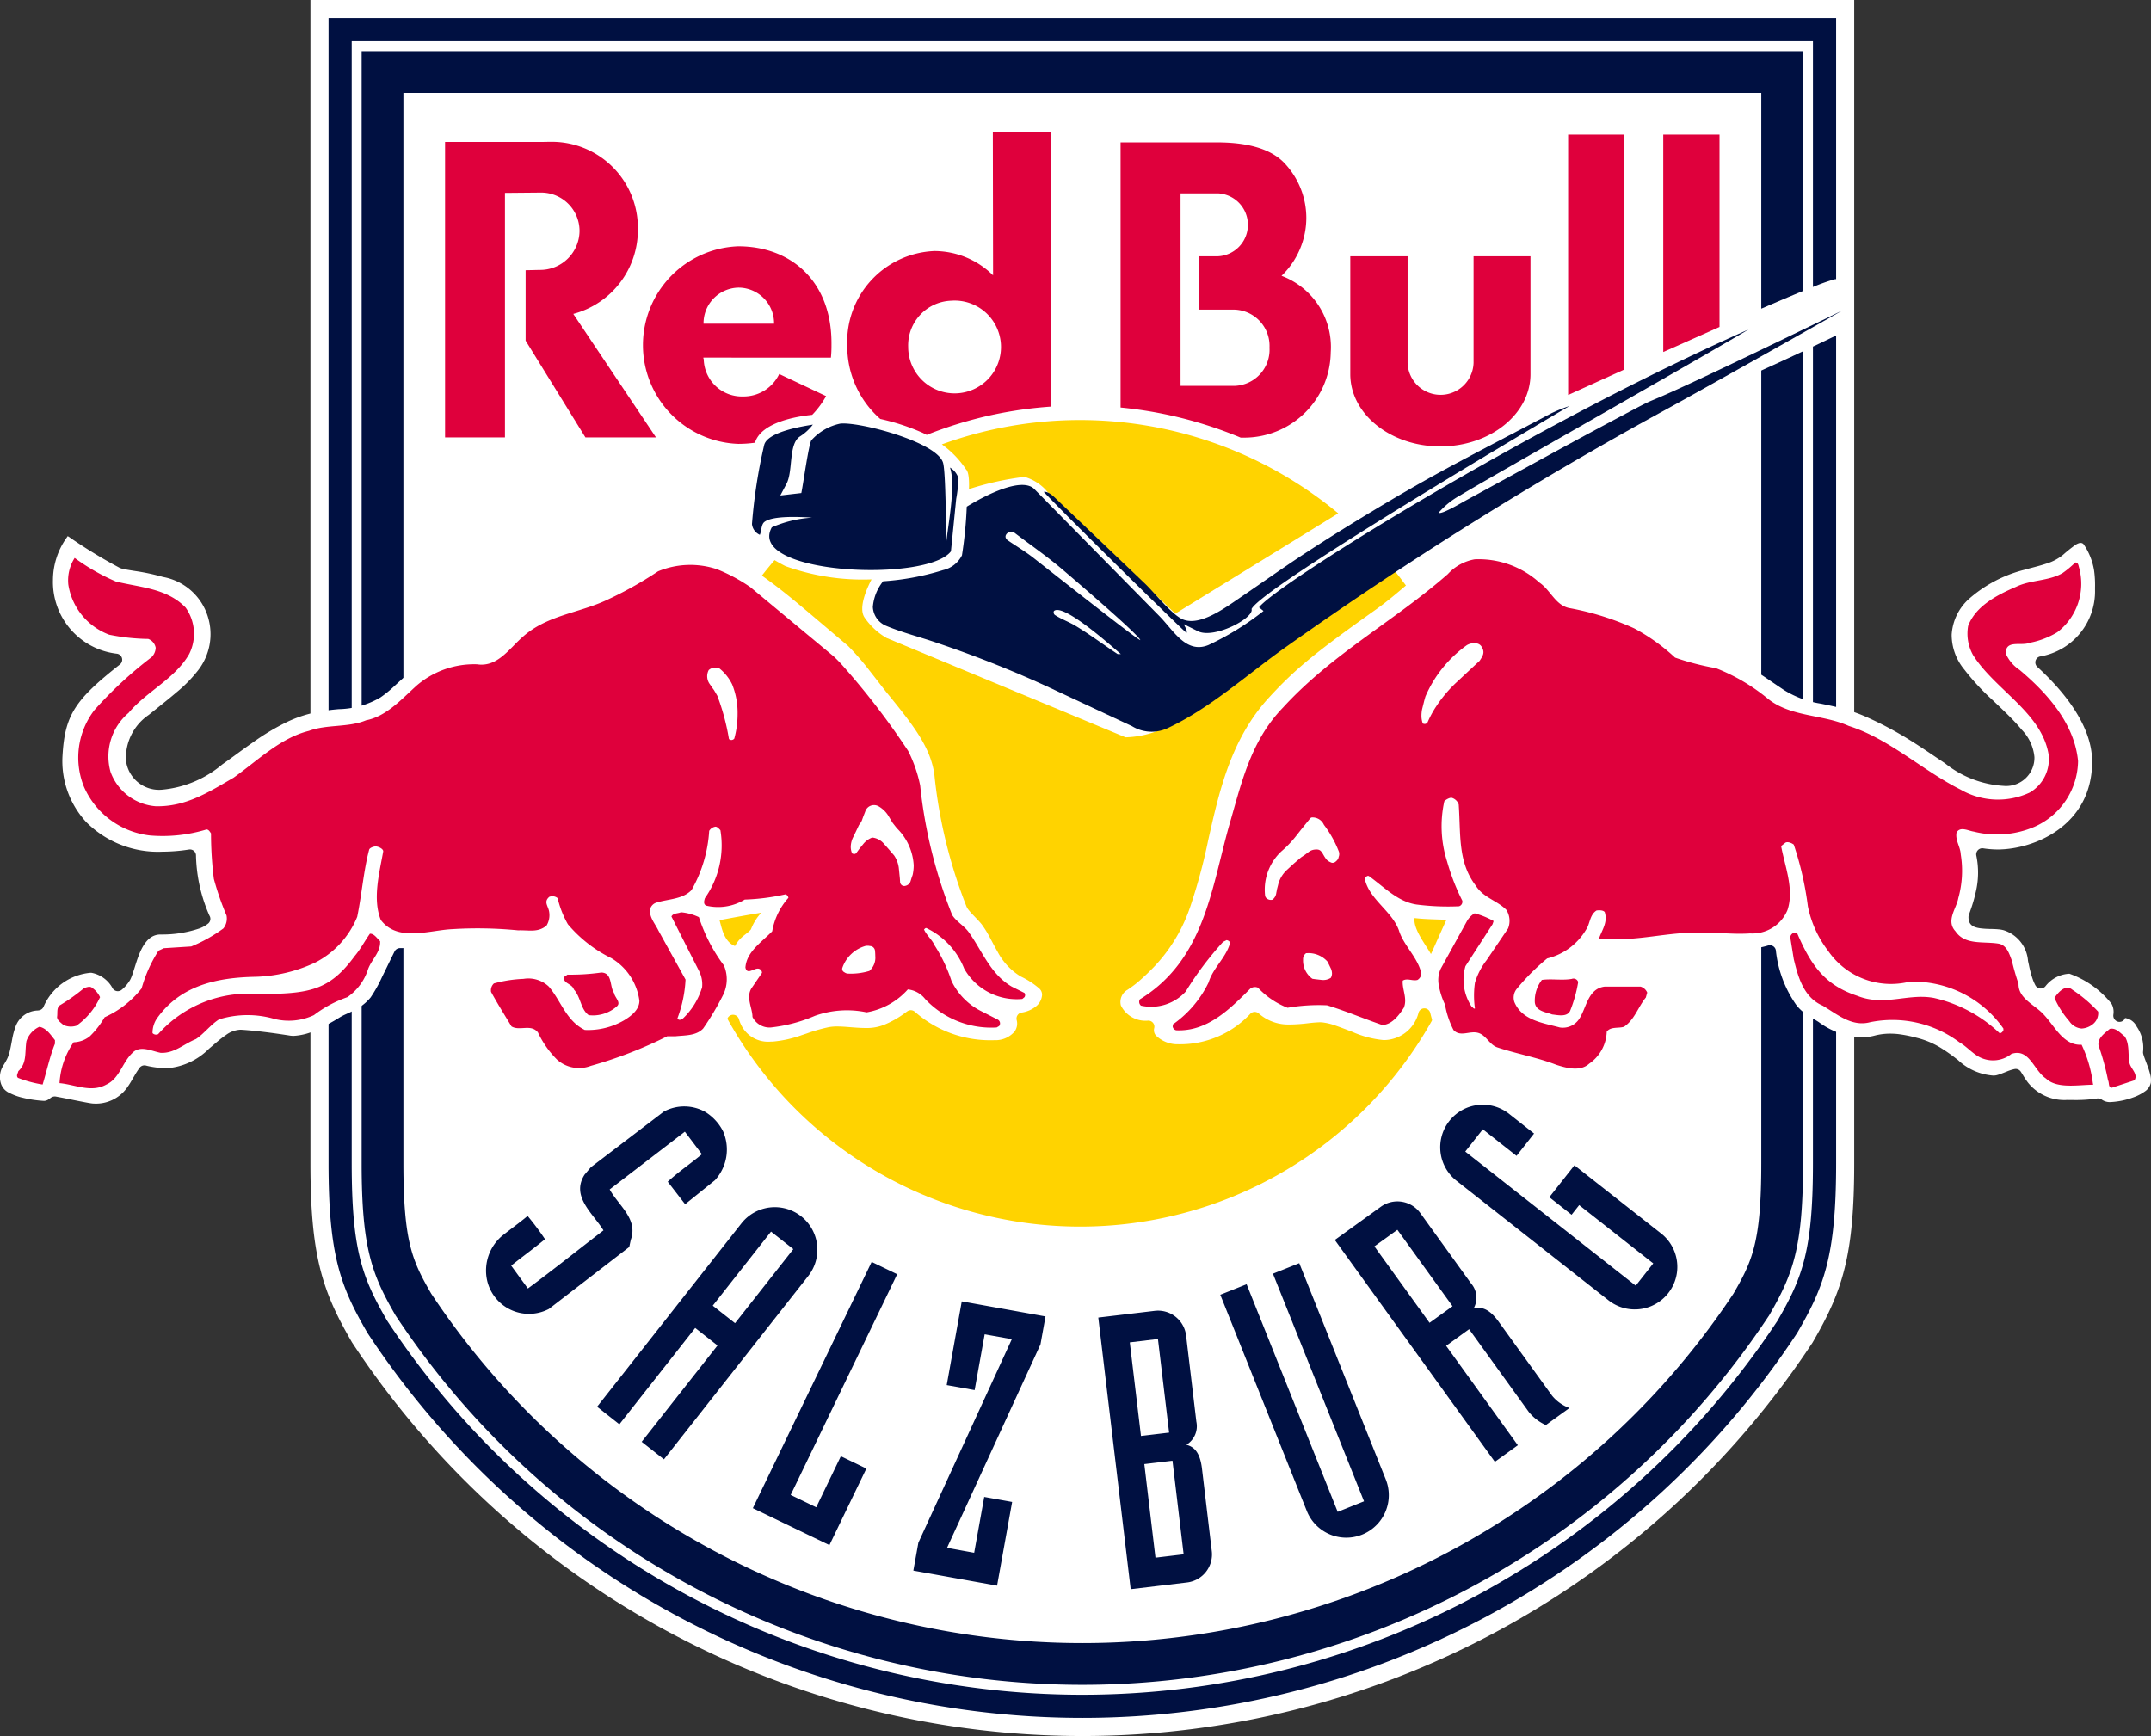
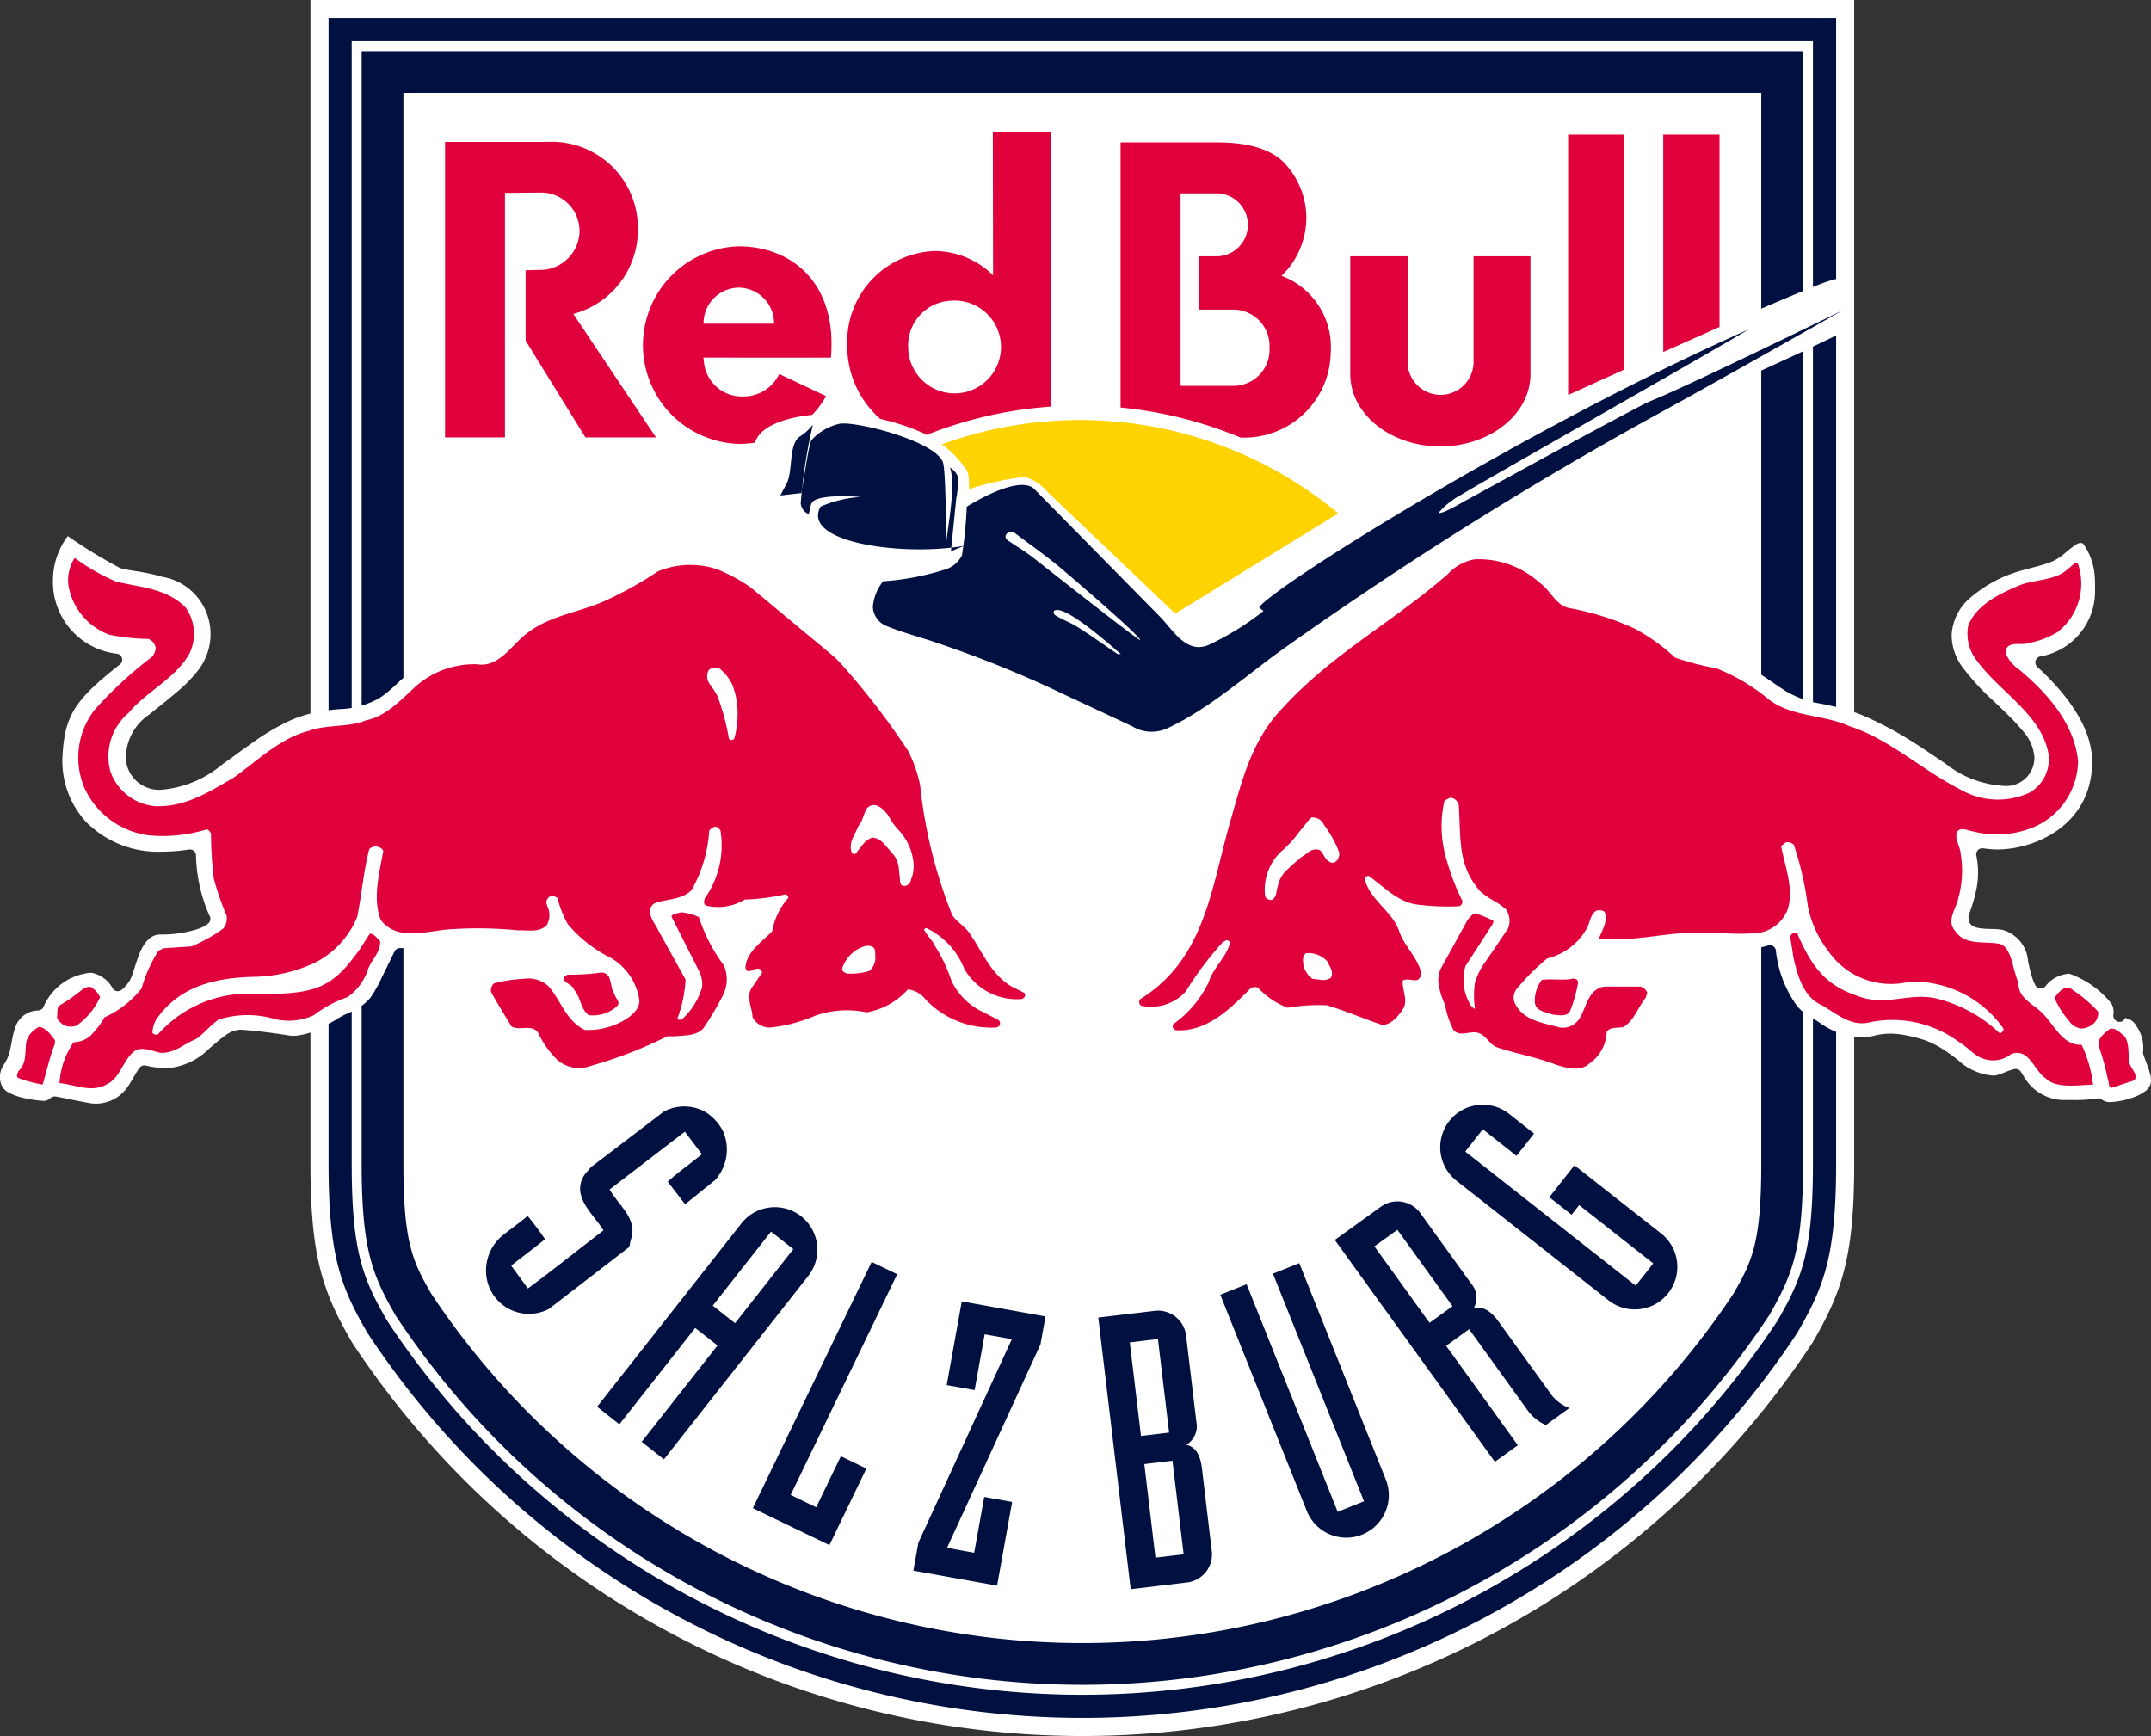
<svg xmlns="http://www.w3.org/2000/svg" height="111.547" width="138.189" version="1.1" viewBox="0 0 138.189 111.547">
  <rect x="0" y="0" width="138.189" height="111.547" fill="#333333" stroke="none" />
  <defs>
    <clipPath id="clip-path" transform="translate(-0)">
      <rect width="138.19" height="111.546" fill="none" />
    </clipPath>
  </defs>
  <title>EC Red Bull Salzburg</title>
  <g clip-path="url(#clip-path)">
    <path d="M19.944,0V74.749c0,5.906.759,8.18,2.575,11.339l.102.178.113.169a56.164,56.164,0,0,0,93.598.001l.114-.17.102-.178c1.815-3.157,2.574-5.43,2.574-11.339V0Z" transform="translate(-0)" fill="#fff" fill-rule="evenodd" />
    <path d="M62.032,30.119l.013.02.015.018c.064.071.197.22.197,1.007,0,.082-.004.172-.008.264a19.096,19.096,0,0,1,3.563-.787,2.978,2.978,0,0,1,1.49.973l8.202,7.815,10.469-6.443a25.952,25.952,0,0,0-25.465-4.433,6.198,6.198,0,0,1,1.524,1.566" transform="translate(-0)" fill="#ffd300" fill-rule="evenodd" />
-     <path d="M89.322,36.338c-3.577,2.61-14.299,10.405-15.15,10.697a6.167,6.167,0,0,1-1.862.341l-15.353-6.384a4.373,4.373,0,0,1-1.427-1.333c-.384-.611.141-1.812.463-2.431a14.679,14.679,0,0,1-5.523-.849l-.025-.012c-.251-.126-.474-.252-.682-.377a25.912,25.912,0,1,0,39.559.348" transform="translate(-0)" fill="#ffd300" fill-rule="evenodd" />
    <path d="M113.268,23.755c-.041.018-.077.037-.116.056v50.937c0,5.096-.592,6.296-1.781,8.364a50.193,50.193,0,0,1-83.675,0c-1.188-2.068-1.78-3.268-1.78-8.364V5.971h87.236v13.863c1.014-.438,1.929-.827,2.683-1.137V3.288H23.233v71.46c0,5.416.651,7.115,2.137,9.701l.046.08.051.076a52.875,52.875,0,0,0,88.133,0l.052-.075.045-.08c1.487-2.585,2.138-4.284,2.138-9.702v-52.178c-.815.384-1.733.81-2.567,1.185" transform="translate(-0)" fill="#001041" />
    <path d="M116.471,22.269v52.48c0,5.572-.677,7.332-2.222,10.019l-.057.099-.063.094a53.513,53.513,0,0,1-89.192,0l-.063-.095-.056-.098c-1.546-2.689-2.223-4.449-2.223-10.019V2.651h93.876v15.789a12.577,12.577,0,0,1,1.367-.489.599.599,0,0,1,.122-.015V1.163H21.107v73.586c0,5.903.775,7.898,2.42,10.76l.082.143.092.137a55.002,55.002,0,0,0,91.665,0l.091-.137.082-.142c1.646-2.861,2.421-4.856,2.421-10.761v-53.193c-.288.14-.827.399-1.489.713" transform="translate(-0)" fill="#001041" fill-rule="evenodd" />
    <path d="M65.572,62.742a4.06,4.06,0,0,1-1.472-1.568c-.129-.222-.249-.448-.366-.669l-.136-.256a6.45,6.45,0,0,0-.534-.86c-.081-.101-.179-.209-.28-.315l-.295-.309a3.611,3.611,0,0,1-.251-.285.964.964,0,0,1-.147-.234,31.86,31.86,0,0,1-2.065-8.491c-.24-1.697-1.279-3.07-2.962-5.132-.211-.256-.444-.56-.694-.882-.172-.221-.35-.451-.532-.681a16.785,16.785,0,0,0-1.36-1.562c-.604-.509-1.137-.962-1.619-1.371-.686-.582-1.267-1.076-1.802-1.516-1.011-.831-1.789-1.417-2.685-2.022a7.027,7.027,0,0,0-3.977-1.272,5.457,5.457,0,0,0-2.814.697,16.606,16.606,0,0,1-3.105,1.736c-.734.304-1.495.554-2.46.869-.309.102-.64.21-.999.33a6.609,6.609,0,0,0-2.425,1.516c-.136.126-.26.249-.381.366-.136.132-.264.257-.387.367a1.864,1.864,0,0,1-.579.406,3.396,3.396,0,0,1-.822.128c-.2.014-.41.023-.613.032-.149.006-.296.013-.433.021a5.236,5.236,0,0,0-2.919,1.308c-.339.273-.653.561-.957.838l-.145.134a7.563,7.563,0,0,1-.916.749,5.465,5.465,0,0,1-2.664.752,13.464,13.464,0,0,0-1.495.205,8.052,8.052,0,0,0-1.815.606,15.017,15.017,0,0,0-2.182,1.301c-.364.253-.722.512-1.074.77-.314.229-.625.455-.933.671a6.954,6.954,0,0,1-3.878,1.623,2.139,2.139,0,0,1-2.309-1.904,3.353,3.353,0,0,1,1.468-2.904l.582-.467c.433-.347.839-.672,1.207-.988a8.938,8.938,0,0,0,1.352-1.373,3.779,3.779,0,0,0,.655-3.482,3.697,3.697,0,0,0-2.886-2.552,13.348,13.348,0,0,0-1.732-.373l-.192-.03c-.171-.027-.326-.053-.46-.077a2.006,2.006,0,0,1-.377-.096,31.803,31.803,0,0,1-3.198-1.943l-.157-.106-.108.156a4.711,4.711,0,0,0-.841,2.662,4.636,4.636,0,0,0,4.116,4.74.39.39,0,0,1,.181.693c-2.909,2.288-3.53,3.27-3.683,5.842a5.772,5.772,0,0,0,1.531,4.292,6.513,6.513,0,0,0,4.892,1.892,11.14,11.14,0,0,0,1.701-.138.323.323,0,0,1,.061-.005.39.39,0,0,1,.389.36,10.092,10.092,0,0,0,.865,3.893.389.389,0,0,1-.066.494,1.868,1.868,0,0,1-.572.326,7.426,7.426,0,0,1-2.502.392c-.586,0-1.022.402-1.372,1.266-.113.28-.207.58-.298.869l-.026.081c-.046.147-.09.284-.134.404a2.241,2.241,0,0,1-.128.298,2.448,2.448,0,0,1-.531.627.393.393,0,0,1-.258.098.355.355,0,0,1-.066-.006.389.389,0,0,1-.276-.195,1.943,1.943,0,0,0-1.344-.98l-.013-.001-.061-.001a3.637,3.637,0,0,0-3.007,2.173.391.391,0,0,1-.318.242l-.071.008a1.56,1.56,0,0,0-1.415,1.039,4.823,4.823,0,0,0-.22.833l-.037.194c-.04.218-.083.439-.139.655a2.177,2.177,0,0,1-.199.493c-.045.083-.091.159-.135.232-.033.054-.065.106-.094.157a1.368,1.368,0,0,0-.112,1.097.998.998,0,0,0,.545.597,3.612,3.612,0,0,0,.867.312,7.496,7.496,0,0,0,1.351.199.512.512,0,0,0,.254-.071,1.841,1.841,0,0,0,.181-.127.44.44,0,0,1,.258-.087.379.379,0,0,1,.06.004l.29.054c.238.045.535.105.829.165l.047.01c.283.057.561.112.787.154.122.023.23.042.31.054a1.641,1.641,0,0,0,.205.019h.003a2.46,2.46,0,0,0,2.092-.995,4.887,4.887,0,0,0,.269-.408l.139-.237.104-.177a5.583,5.583,0,0,1,.311-.48.388.388,0,0,1,.316-.16.401.401,0,0,1,.101.013c.14.038.282.064.402.085.285.048.546.073.657.081.081.006.159.009.237.009a4.262,4.262,0,0,0,2.749-1.257l.236-.2c.11-.095.218-.189.326-.278a6.332,6.332,0,0,1,.529-.404,1.685,1.685,0,0,1,.931-.34l.071.003c.279.017,1.331.093,3.114.376a1.616,1.616,0,0,0,.232.017,3.941,3.941,0,0,0,1.524-.411,12.498,12.498,0,0,0,1.451-.786,3.428,3.428,0,0,1,.397-.203l.046-.021c.144-.065.301-.136.46-.217a3.169,3.169,0,0,0,1.067-.832,8.914,8.914,0,0,0,.744-1.334l.291-.594c.16-.331.331-.679.503-1.027a.393.393,0,0,1,.352-.214h.007l.102.001a13.457,13.457,0,0,0,1.792-.169c.253-.037.503-.076.74-.114.53-.082.988-.154,1.327-.169.084,0,.308.016.621.038l.707.047c.89.053,1.614.079,2.217.079.359,0,.676-.009.941-.028a6.063,6.063,0,0,0,1.261-.212,2.582,2.582,0,0,0,.315-.114.391.391,0,0,1,.428.079c.194.19.402.38.611.565a.39.39,0,0,1,.113.417.394.394,0,0,1-.34.266c-.079.005-.157.014-.23.023a1.457,1.457,0,0,0-.927.428.391.391,0,0,1-.467.119,1.057,1.057,0,0,0-.163-.058,1.315,1.315,0,0,0-.334-.041h-.05l-.133.001-.2.002h-.108a12.661,12.661,0,0,0-1.902.116,3.185,3.185,0,0,0-1.039.32.84.84,0,0,0-.486.771,8.387,8.387,0,0,0,1.783,3.43,1.926,1.926,0,0,0,1.114.282q.083,0,.165-.006l.028-.001a.392.392,0,0,1,.347.214,3.916,3.916,0,0,0,3.109,2.375h.074a23.961,23.961,0,0,0,6.08-2.066.451.451,0,0,1,.081-.028,1.982,1.982,0,0,1,.223-.037c.122-.018.259-.033.406-.05l.206-.024a4.596,4.596,0,0,0,1.346-.313,4.113,4.113,0,0,0,1.284-1.65.387.387,0,0,1,.346-.211c.012,0,.025.001.037.002a.389.389,0,0,1,.338.276,2.479,2.479,0,0,0,.182.451,1.931,1.931,0,0,0,1.861.997c.048,0,.096-.001.145-.003a7.317,7.317,0,0,0,1.857-.417l.331-.11a10.506,10.506,0,0,1,1.406-.401,3.059,3.059,0,0,1,.54-.042c.094,0,.193.003.297.008.184.009.371.024.559.039.126.01.253.02.38.028.178.011.366.022.561.022a3.001,3.001,0,0,0,1.337-.259,6.078,6.078,0,0,0,1.255-.736l.104-.075a.379.379,0,0,1,.228-.074.398.398,0,0,1,.259.098,7.307,7.307,0,0,0,4.865,1.833c.082,0,.165-.001.249-.004a1.615,1.615,0,0,0,1.283-.542.861.861,0,0,0,.147-.747.394.394,0,0,1,.049-.31.384.384,0,0,1,.261-.174,1.935,1.935,0,0,0,.961-.425,1.035,1.035,0,0,0,.36-.71.534.534,0,0,0-.182-.414,5.208,5.208,0,0,0-1.193-.772m-17.329-3.025c-.267.328-.666.428-1.026,1.07-.732-.285-.86-1.247-.993-1.661.584-.108,1.96-.369,2.683-.478a3.374,3.374,0,0,0-.664,1.069m89.887,9.288a5.614,5.614,0,0,0-.192-.587l-.059-.159c-.049-.129-.096-.251-.143-.391a1.582,1.582,0,0,1-.05-.173.391.391,0,0,1-.007-.113,2.389,2.389,0,0,0-.408-1.617.99.99,0,0,0-.747-.553.375.375,0,0,1-.36.248.465.465,0,0,1-.065-.004.407.407,0,0,1-.329-.446,1.477,1.477,0,0,0,.015-.16,1.06,1.06,0,0,0-.133-.555,6.013,6.013,0,0,0-2.705-1.929,2.072,2.072,0,0,0-1.54.807.392.392,0,0,1-.302.142c-.012,0-.025-.001-.036-.002a.391.391,0,0,1-.307-.203,2.841,2.841,0,0,1-.158-.353,6.874,6.874,0,0,1-.261-.966l-.054-.245a2.248,2.248,0,0,0-1.567-1.975,1.803,1.803,0,0,0-.346-.058c-.12-.012-.249-.017-.382-.021l-.1-.002a5.787,5.787,0,0,1-.678-.043c-.451-.066-.752-.213-.752-.72a.395.395,0,0,1,.021-.128l.121-.349a9.289,9.289,0,0,0,.32-1.111,5.39,5.39,0,0,0,.043-2.357.393.393,0,0,1,.382-.478.282.282,0,0,1,.058.005,6.418,6.418,0,0,0,.921.074c2.349,0,6.077-1.533,6.077-5.649,0-2.365-1.916-4.613-3.522-6.084a.391.391,0,0,1,.165-.666,4.244,4.244,0,0,0,3.543-4.28v-.144a6.827,6.827,0,0,0-.064-1.133,4.169,4.169,0,0,0-.648-1.625.237.237,0,0,0-.219-.114.363.363,0,0,0-.095.012.953.953,0,0,0-.255.129,9.225,9.225,0,0,0-.766.614,3.105,3.105,0,0,1-1.085.573c-.286.096-.583.175-.899.258-.166.043-.336.089-.512.138a8.541,8.541,0,0,0-3.601,1.911,3.371,3.371,0,0,0-1.066,2.259,3.494,3.494,0,0,0,.806,2.23,15.241,15.241,0,0,0,1.857,2.004l.247.236c.252.24.503.479.742.717a12.217,12.217,0,0,1,.857.929,2.888,2.888,0,0,1,.808,1.751,1.815,1.815,0,0,1-1.989,1.847,6.637,6.637,0,0,1-3.762-1.455c-.216-.143-.436-.292-.665-.446-.47-.317-.956-.645-1.497-.984a23.094,23.094,0,0,0-2.854-1.53,10.366,10.366,0,0,0-1.588-.56c-.412-.11-.801-.19-1.177-.269l-.184-.038a6.279,6.279,0,0,1-2.361-.869c-.22-.146-.447-.3-.68-.458-.402-.274-.819-.558-1.245-.824a8.804,8.804,0,0,0-2.077-1.013,4.065,4.065,0,0,0-.626-.134c-.107-.017-.214-.03-.319-.043l-.25-.034a2.756,2.756,0,0,1-1.065-.331,7.312,7.312,0,0,1-.662-.438c-.165-.124-.325-.249-.487-.377l-.112-.087a10.449,10.449,0,0,0-1.573-1.048,12.274,12.274,0,0,0-3.037-1.08l-.177-.044c-.355-.085-.66-.158-.921-.244a2.155,2.155,0,0,1-.353-.142,1.008,1.008,0,0,1-.127-.079.391.391,0,0,1-.071-.07,7.528,7.528,0,0,0-5.771-3.077,4.436,4.436,0,0,0-.504.028,6.787,6.787,0,0,0-2.939,1.67c-.342.281-.69.578-1.044.879-.715.611-1.454,1.243-2.182,1.76-3.758,2.673-5.12,3.744-6.9,5.688-2.406,2.629-3.162,5.967-3.83,8.911l-.048.214a35.844,35.844,0,0,1-1.148,4.263,10.419,10.419,0,0,1-2.226,3.773,14.55,14.55,0,0,1-1.171,1.117c-.222.184-.388.298-.532.398l-.097.068a.897.897,0,0,0-.438,1.013,1.759,1.759,0,0,0,1.768.974.39.39,0,0,1,.3.151.382.382,0,0,1,.073.329.521.521,0,0,0,.102.469,1.989,1.989,0,0,0,1.315.571l.162.001a6.166,6.166,0,0,0,4.595-1.96.389.389,0,0,1,.281-.12.395.395,0,0,1,.265.103,2.842,2.842,0,0,0,1.96.706l.087.001a10.531,10.531,0,0,0,1.113-.081c.177-.02.345-.038.506-.049.089-.006.175-.012.256-.012.059,0,.114.002.165.007a3.761,3.761,0,0,1,.86.211c.258.09.535.195.816.303l.252.097a6.482,6.482,0,0,0,2.008.526c.036,0,.071-.001.104-.003a2.322,2.322,0,0,0,2.136-1.761.387.387,0,0,1,.373-.277h.013a.389.389,0,0,1,.367.3c.035.149.074.295.116.436a3.24,3.24,0,0,0,.951,1.623,1.049,1.049,0,0,0,.551.228,6.419,6.419,0,0,0,.949.056.383.383,0,0,1,.234.08,2.189,2.189,0,0,1,.215.198c.091.091.185.187.275.265a1.133,1.133,0,0,0,.347.213,25.529,25.529,0,0,0,5.868,1.426h.047c1.77,0,2.37-1.695,2.547-2.426a.392.392,0,0,1,.304-.291c1.648-.324,2.551-2.802,2.547-3.227-.009-.797-.316-1.113-1.105-1.171l-2.873-.001a.701.701,0,0,0-.191.028.371.371,0,0,1-.108.015.389.389,0,0,1-.329-.18.604.604,0,0,0-.41-.287.391.391,0,0,1-.16-.68c.058-.05.115-.099.169-.151a.395.395,0,0,1,.267-.105h.017c.39.018,1.153.047,1.877.047.321,0,.635-.007.904-.022.579-.031,1.062-.088,1.572-.147a22.877,22.877,0,0,1,2.866-.188l2.691.148a5.119,5.119,0,0,0,1.558-.223.397.397,0,0,1,.118-.018.388.388,0,0,1,.211.062.383.383,0,0,1,.177.279,7.439,7.439,0,0,0,1.292,3.471,2.765,2.765,0,0,0,.69.646c.153.105.315.201.477.298.095.057.189.114.283.174a5.053,5.053,0,0,0,2.693.994,3.679,3.679,0,0,0,.908-.117,3.939,3.939,0,0,1,1.008-.126,4.896,4.896,0,0,1,.506.028,8.429,8.429,0,0,1,1.141.225l.082.021a5.425,5.425,0,0,1,1.48.619,11.081,11.081,0,0,1,1.057.739l.087.066a3.674,3.674,0,0,0,2.244.994c.035,0,.074-.002.112-.003a.746.746,0,0,0,.165-.031c.051-.014.112-.033.179-.057.128-.046.279-.106.429-.166a2.87,2.87,0,0,1,.499-.16.481.481,0,0,1,.076-.007.39.39,0,0,1,.323.172c.048.071.096.15.148.233a5.039,5.039,0,0,0,.312.465,2.992,2.992,0,0,0,2.541,1.121c.139.004.273.005.401.005a9.24,9.24,0,0,0,1.506-.099.451.451,0,0,1,.064-.004.397.397,0,0,1,.223.069.9.9,0,0,0,.527.168,4.898,4.898,0,0,0,1.518-.307,2.928,2.928,0,0,0,.715-.366.91.91,0,0,0,.402-.571,1.458,1.458,0,0,0-.048-.566m-46.201-7.7c-.26-.5-1.165-1.609-1.048-2.314.668.082,1.678.09,2.049.111-.116.212-.874,1.948-1.001,2.203" transform="translate(-0)" fill="#fff" />
    <path d="M136.491,66.586c.34.476.204,1.199.317,1.72.091.385.567.702.318,1.109l-1.449.475c-.248,0-.158-.317-.248-.475a15.922,15.922,0,0,0-.612-2.241c-.069-.475.407-.792.724-1.064.384-.09.656.25.95.476m-132.961.249v.227c-.317.769-.521,1.741-.792,2.624a7.658,7.658,0,0,1-1.584-.429c-.137-.136,0-.294.022-.43.566-.521.407-1.2.521-1.924a1.537,1.537,0,0,1,.837-.928c.452.09.724.52.996.86m129.612-3.237a8.896,8.896,0,0,1,1.653,1.404.915.915,0,0,1-.273.747,1.261,1.261,0,0,1-.791.339,1.055,1.055,0,0,1-.792-.475,5.901,5.901,0,0,1-.952-1.494c.227-.339.702-.905,1.155-.521m-126.715.476a4.571,4.571,0,0,1-1.517,1.833,1.182,1.182,0,0,1-.837-.046c-.136-.135-.407-.294-.407-.519.045-.25-.046-.589.181-.748a12.13,12.13,0,0,0,1.56-1.109c.16-.046.364-.136.498-.023a1.486,1.486,0,0,1,.522.612m94.962-.973a8.73,8.73,0,0,1-.52,1.855c-.205.407-.77.271-1.155.226-.408-.158-1.041-.203-1.11-.769a2.185,2.185,0,0,1,.453-1.449c.611-.091,1.313.046,1.924-.067a.312.312,0,0,1,.408.204m-61.941.701c.045.294.476.611.18.861a2.304,2.304,0,0,1-1.81.564c-.521-.384-.498-1.153-.952-1.652-.113-.384-.746-.384-.61-.814l.204-.136a14.035,14.035,0,0,0,2.173-.136c.724.023.52.883.815,1.313m59.451-26.369c.702.475,1.019,1.426,1.879,1.63a17.845,17.845,0,0,1,4.209,1.312,12.417,12.417,0,0,1,2.626,1.879,16.621,16.621,0,0,0,2.625.679,12.246,12.246,0,0,1,3.372,1.991c1.471,1.155,3.508.974,5.161,1.72,2.625.838,4.753,2.875,7.196,4.097a4.809,4.809,0,0,0,4.436.181,2.476,2.476,0,0,0,1.2-2.489c-.476-2.671-3.44-4.12-4.843-6.337a2.825,2.825,0,0,1-.318-1.88c.499-1.312,1.924-2.013,3.079-2.511.927-.453,2.105-.362,2.988-.883a6.12,6.12,0,0,0,.814-.68c.204,0,.204.205.249.34a3.923,3.923,0,0,1-1.403,4.142,5.348,5.348,0,0,1-1.788.68c-.521.225-1.561-.227-1.517.701a2.428,2.428,0,0,0,.884,1.041c1.832,1.539,3.529,3.485,3.756,5.861a4.692,4.692,0,0,1-2.784,4.211,6.107,6.107,0,0,1-3.916.316c-.338-.045-.882-.362-1.108.068-.09.498.249.905.271,1.403a6.504,6.504,0,0,1-.158,2.806c-.113.658-.814,1.449-.181,2.129.611.906,1.787.635,2.761.793.544.091.702.68.86,1.086a15.007,15.007,0,0,0,.431,1.495c-.024.973,1.086,1.357,1.652,2.013.678.724,1.244,1.97,2.399,1.902a8.187,8.187,0,0,1,.723,2.467l.022.103c-.929,0-2.33.281-3.031-.398-.792-.52-1.064-1.968-2.219-1.584a1.893,1.893,0,0,1-1.856.294c-.566-.203-.973-.746-1.493-1.04a7.177,7.177,0,0,0-5.726-1.291c-1.177.317-2.104-.498-3.055-1.063-1.222-.521-1.584-1.856-1.857-2.987l-.226-1.405a.341.341,0,0,1,.249-.294h.181c.889,2.067,1.77,3.361,3.87,4.052,1.743.702,3.241-.168,4.911.136a8.985,8.985,0,0,1,4.233,2.263c.113.023.203-.091.249-.181v-.113a7.069,7.069,0,0,0-6.042-3.008,4.896,4.896,0,0,1-5.207-1.968,6.955,6.955,0,0,1-1.312-2.88,20.533,20.533,0,0,0-.906-3.961c-.112-.09-.379-.215-.537-.125l-.275.216c.228,1.268.858,2.784.405,4.119a2.437,2.437,0,0,1-2.399,1.495c-.996.068-1.909-.049-2.927-.049-2.399-.091-4.312.623-6.779.374.203-.567.572-1.038.368-1.693-.091-.136-.394-.127-.529-.104-.453.294-.407.86-.68,1.245a3.994,3.994,0,0,1-2.489,1.835,14.256,14.256,0,0,0-1.946,1.946.889.889,0,0,0-.159.86c.498,1.177,1.833,1.336,2.92,1.63a1.257,1.257,0,0,0,1.267-.588c.453-.725.543-1.902,1.608-2.038h2.308a.659.659,0,0,1,.429.386l-.09.316c-.498.611-.724,1.426-1.403,1.879-.363.113-.861-.024-1.109.316a2.591,2.591,0,0,1-1.132,2.059c-.566.522-1.471.273-2.105.069-1.222-.475-2.534-.702-3.757-1.109-.542-.158-.746-.815-1.289-.95-.543-.136-1.133.293-1.562-.181a5.719,5.719,0,0,1-.544-1.631,4.809,4.809,0,0,1-.407-1.289,1.746,1.746,0,0,1,.136-1.019l1.697-3.08a1.378,1.378,0,0,1,.476-.475,5.175,5.175,0,0,1,1.222.498l-.069.204-1.742,2.695a3.138,3.138,0,0,0,.385,2.581c.091.044.136.18.226.135a5.787,5.787,0,0,1,0-1.652,4.413,4.413,0,0,1,.747-1.449l1.381-2.038a1.322,1.322,0,0,0-.113-1.2c-.612-.612-1.472-.77-1.969-1.562-1.155-1.516-.953-3.282-1.089-5.205a.663.663,0,0,0-.428-.423c-.136-.046-.43.128-.498.219a7.456,7.456,0,0,0,.18,3.87,14.157,14.157,0,0,0,.975,2.512.31.31,0,0,1-.204.362,15.776,15.776,0,0,1-2.738-.113c-1.199-.181-2.06-1.109-3.033-1.81-.114-.091-.227.045-.295.135.272,1.336,1.743,2.082,2.196,3.328.294.974,1.222,1.744,1.448,2.785a.533.533,0,0,1-.249.407c-.317.09-.656-.135-.95.046-.046.565.316,1.154.068,1.743-.317.497-.77,1.086-1.381,1.108-1.199-.407-2.354-.905-3.553-1.267a11.757,11.757,0,0,0-2.535.159,5.179,5.179,0,0,1-1.902-1.291.487.487,0,0,0-.497.068c-1.335,1.336-2.761,2.761-4.753,2.671a.287.287,0,0,1-.227-.25l.022-.135a7.019,7.019,0,0,0,2.287-2.693c.271-.905,1.086-1.562,1.358-2.467.045-.158-.09-.226-.203-.249l-.227.113a21.097,21.097,0,0,0-2.399,3.191,3.007,3.007,0,0,1-2.875.906.315.315,0,0,1-.067-.408c4.097-2.512,4.572-6.995,5.703-11.069.792-2.693,1.358-5.477,3.486-7.673,3.168-3.462,7.129-5.545,10.591-8.578a3.066,3.066,0,0,1,1.721-.95,5.808,5.808,0,0,1,4.164,1.494m-91.454-.068c1.561.385,3.281.431,4.481,1.675a2.904,2.904,0,0,1,.227,2.987c-.906,1.585-2.739,2.4-3.893,3.78a3.666,3.666,0,0,0-1.155,3.803,3.366,3.366,0,0,0,2.897,2.194c1.947.046,3.441-.928,5.003-1.833,1.56-1.109,3.01-2.557,4.843-3.01,1.154-.43,2.534-.203,3.666-.678,1.291-.25,2.24-1.313,3.237-2.219a5.666,5.666,0,0,1,3.892-1.38c1.313.203,2.06-.996,2.943-1.766,1.516-1.358,3.508-1.516,5.273-2.308a24.327,24.327,0,0,0,3.418-1.901,5.427,5.427,0,0,1,3.778-.136,10.881,10.881,0,0,1,2.151,1.154l5.364,4.458c.293.282.295.295.43.431a48.319,48.319,0,0,1,4.345,5.635,8.861,8.861,0,0,1,.77,2.219,30.998,30.998,0,0,0,2.059,8.328c.273.43.794.702,1.086,1.133.839,1.178,1.381,2.671,2.738,3.463l.817.408a.239.239,0,0,1,0,.272l-.137.113a3.875,3.875,0,0,1-3.734-1.947,4.872,4.872,0,0,0-2.422-2.604c-.067-.024-.114.045-.158.091.158.362.521.657.679,1.019a10.036,10.036,0,0,1,1.087,2.286,4.213,4.213,0,0,0,1.923,1.947l1.063.543a.275.275,0,0,1,.069.408l-.158.09a5.82,5.82,0,0,1-4.594-1.833,1.624,1.624,0,0,0-1.11-.612,4.585,4.585,0,0,1-2.648,1.472,6.13,6.13,0,0,0-3.326.226,9.836,9.836,0,0,1-2.831.747,1.221,1.221,0,0,1-1.176-.678c0-.567-.43-1.246-.068-1.834l.679-.996a.269.269,0,0,0-.226-.272c-.294-.045-.725.43-.838-.068.068-1.018,1.041-1.629,1.721-2.332a4.346,4.346,0,0,1,1.041-2.151.3.3,0,0,0-.181-.226,13.927,13.927,0,0,1-2.626.339,3.283,3.283,0,0,1-2.49.385c-.181-.113-.113-.317-.068-.476a5.888,5.888,0,0,0,.996-4.367c-.068-.068-.223-.265-.358-.219a.552.552,0,0,0-.363.264,8.749,8.749,0,0,1-1.135,3.803c-.588.61-1.516.564-2.285.815a.587.587,0,0,0-.385.474c-.023.498.339.883.544,1.313l1.742,3.148a8.183,8.183,0,0,1-.52,2.49c.09.158.226.09.339.022a4.575,4.575,0,0,0,1.244-2.015,1.871,1.871,0,0,0-.181-1.018l-1.788-3.532c.114-.227.408-.182.612-.272a3.367,3.367,0,0,1,1.153.316,10.661,10.661,0,0,0,1.608,3.103,2.267,2.267,0,0,1-.046,1.879,17.616,17.616,0,0,1-1.29,2.173c-.452.475-1.154.43-1.788.498h-.52a27.535,27.535,0,0,1-4.911,1.901,2.113,2.113,0,0,1-2.173-.407,6.188,6.188,0,0,1-1.222-1.743c-.452-.566-1.176-.068-1.698-.386-.452-.746-.905-1.47-1.313-2.217a.605.605,0,0,1,.182-.543,8.475,8.475,0,0,1,1.901-.294,1.906,1.906,0,0,1,1.629.497c.793.928,1.109,2.196,2.309,2.785a4.614,4.614,0,0,0,2.512-.612c.453-.272.996-.679.996-1.267a3.747,3.747,0,0,0-1.811-2.739,8.59,8.59,0,0,1-2.783-2.174,6.269,6.269,0,0,1-.657-1.676.525.525,0,0,0-.541-.082c-.385.34-.046.586,0,.993a1.284,1.284,0,0,1-.177.858c-.565.453-1.1.277-1.824.299a26.508,26.508,0,0,0-4.246-.076c-1.472.069-3.487.84-4.573-.588-.543-1.359-.094-3.01.155-4.413,0-.159-.27-.282-.405-.305-.113-.045-.452.056-.497.192-.362,1.358-.476,2.897-.77,4.323a5.73,5.73,0,0,1-2.715,2.946,9.664,9.664,0,0,1-3.803.905c-2.489.046-4.842.544-6.36,2.693a1.661,1.661,0,0,0-.271.926.311.311,0,0,0,.362.067,7.736,7.736,0,0,1,6.382-2.579c3.324,0,4.61-.211,6.247-2.444.385-.454.634-.951.973-1.428.272-.022.475.318.656.477.046.701-.544,1.176-.769,1.788a3.456,3.456,0,0,1-1.336,1.811,7.642,7.642,0,0,0-2.149,1.153,3.807,3.807,0,0,1-2.513.25,6.21,6.21,0,0,0-3.576.022c-.543.34-.973.928-1.493,1.268-.747.295-1.381.928-2.262.882-.589-.112-1.336-.52-1.834.023-.634.611-.815,1.629-1.653,2.014-.973.544-2.015,0-3.01-.09a5.143,5.143,0,0,1,.905-2.625,1.737,1.737,0,0,0,1.042-.385,5.59,5.59,0,0,0,.95-1.223,6.347,6.347,0,0,0,2.377-1.855,8.908,8.908,0,0,1,1.085-2.421l.341-.16,1.764-.113a9.691,9.691,0,0,0,2.06-1.155,1.011,1.011,0,0,0,.204-.838,18.018,18.018,0,0,1-.814-2.354,23.886,23.886,0,0,1-.182-2.92c-.068-.089-.136-.249-.294-.249a9.648,9.648,0,0,1-3.622.385,5.273,5.273,0,0,1-4.254-3.146,5.011,5.011,0,0,1,.679-4.911,25.97,25.97,0,0,1,3.667-3.395.895.895,0,0,0,.27-.611.754.754,0,0,0-.475-.566,13.294,13.294,0,0,1-2.512-.272,4.11,4.11,0,0,1-2.625-3.214,2.677,2.677,0,0,1,.407-1.719,13.37,13.37,0,0,0,2.648,1.516" transform="translate(-0)" fill="#df003c" />
    <path d="M45.874,44.348l-.082-.113-.18-.26a.855.855,0,0,1-.09-.903l.021-.028a.651.651,0,0,1,.654-.105l.026.014a2.987,2.987,0,0,1,.816,1.028,4.892,4.892,0,0,1,.346,1.89,5.963,5.963,0,0,1-.206,1.566s.027.008.055.015c-.028-.007-.055-.015-.055-.015l-.007.023-.016.016a.228.228,0,0,1-.293.034l-.03-.021-.008-.037a14.458,14.458,0,0,0-.741-2.745l-.21-.359" transform="translate(-0)" fill="#fff" />
    <path d="M54.73,54.801a1.047,1.047,0,0,1-.075-.39,1.467,1.467,0,0,1,.132-.57l.184-.377.211-.446.028-.042a.958.958,0,0,0,.194-.352l.056-.154.123-.316a.591.591,0,0,1,.876-.337,1.785,1.785,0,0,1,.66.679l.101.167.129.212.267.341a3.594,3.594,0,0,1,1.084,2.39,2.87,2.87,0,0,1-.067.606l-.067.193c-.005.014-.061.196-.061.196a.442.442,0,0,1-.324.314.27.27,0,0,1-.246-.037.283.283,0,0,1-.111-.23c0-.004-.013-.203-.013-.203l-.07-.696a1.827,1.827,0,0,0-.301-.784c-.005-.006-.305-.355-.305-.355-.011-.014-.346-.392-.346-.392a1.132,1.132,0,0,0-.754-.401,1.295,1.295,0,0,0-.558.395l-.241.295-.211.285c-.078.133-.251.058-.252.057l-.03-.016-.013-.032" transform="translate(-0)" fill="#fff" />
    <path d="M54.299,62.507l-.1-.063a.226.226,0,0,1-.082-.255,2.211,2.211,0,0,1,1.514-1.416c.018-.002.063-.002.063-.002h.103l.165.024a.336.336,0,0,1,.25.28,3.504,3.504,0,0,1,.02.353,1.135,1.135,0,0,1-.371.951s-.01.006-.006.012c-.006-.005-.021.001-.021.001a4.056,4.056,0,0,1-1.411.162l-.029-.006-.095-.041" transform="translate(-0)" fill="#fff" />
-     <path d="M91.392,46.447a1.438,1.438,0,0,1-.072-.462,2.237,2.237,0,0,1,.04-.406l.142-.565.071-.254a7.867,7.867,0,0,1,2.661-3.304.923.923,0,0,1,.69-.103.454.454,0,0,1,.295.269.541.541,0,0,1,.082.279.552.552,0,0,1-.037.195l.054.02-.054-.02-.098.192-.106.169-.713.663-.765.714a8.428,8.428,0,0,0-1.265,1.482,6.627,6.627,0,0,0-.604,1.096.219.219,0,0,1-.265.091s-.022-.008-.043-.014l-.013-.042" transform="translate(-0)" fill="#fff" />
    <path d="M81.4,57.744a.296.296,0,0,1-.129-.236,3.363,3.363,0,0,1,1.05-2.805,6.966,6.966,0,0,0,.978-1.029l.296-.377.595-.735.067-.035a.794.794,0,0,1,.796.47,7.027,7.027,0,0,1,.96,1.72.455.455,0,0,1,.025.153.643.643,0,0,1-.008.096l-.06.217a.774.774,0,0,1-.205.211.271.271,0,0,1-.3.002.658.658,0,0,1-.294-.23l-.096-.147-.083-.144c-.102-.175-.198-.307-.434-.289a.773.773,0,0,0-.5.169l-.147.11-.083.063-.24.161c-.01.007-.323.276-.323.276l-.141.12-.456.421a1.901,1.901,0,0,0-.565.984l-.062.239-.019.102-.028.143a.633.633,0,0,1-.248.436.412.412,0,0,1-.346-.066m.703-.854h0" transform="translate(-0)" fill="#fff" />
    <path d="M83.939,61.247a1.635,1.635,0,0,1,1.335.53l.015.025.089.175.134.28.054-.02-.054.02a.816.816,0,0,1,.061.289.567.567,0,0,1-.061.255l-.016.029a.899.899,0,0,1-.585.135l-.432-.05-.144-.021-.032-.01a1.442,1.442,0,0,1-.588-1.231.465.465,0,0,1,.169-.387l.023-.019Z" transform="translate(-0)" fill="#fff" />
-     <path d="M76.23,40.67c.066-.187-.118-.383-.168-.559l.907.452c1.046.505,3.626-.86,3.435-1.432.722-1.454,19.624-12.571,20.426-13.044a10.176,10.176,0,0,0-1.161.465c-2.438,1.291-4.897,2.549-7.32,3.874-1.391.76-2.791,1.581-4.155,2.402-1.439.867-2.892,1.769-4.304,2.692-1.434.937-2.841,1.943-4.26,2.908-.921.626-2.533,1.823-3.627,1.376-.699-.284-1.832-1.722-2.449-2.309l-5.736-5.473c-.197-.187-.487-.46-.763-.416,1.991,2.092,9.052,9.006,9.175,9.064" transform="translate(-0)" fill="#001041" fill-rule="evenodd" />
    <path d="M103.766,26.941c-3.222,1.715-6.422,3.491-9.632,5.236-.229.125-1.535.906-1.711.77a5.006,5.006,0,0,1,1.411-1.132c1.169-.73,14.82-8.457,18.497-10.643-14.158,6.262-30.437,16.455-31.445,17.853l.287.234a18.031,18.031,0,0,1-3.544,2.189c-1.428.579-2.235-.937-3.146-1.863l-8.034-8.161c-.658-.668-2.492.005-4.341,1.132a26.942,26.942,0,0,1-.308,3.125,1.805,1.805,0,0,1-1.217.951,16.568,16.568,0,0,1-3.847.718,3.019,3.019,0,0,0-.661,1.649,1.39,1.39,0,0,0,.8,1.191c1.074.458,2.268.749,3.37,1.134a73.018,73.018,0,0,1,6.941,2.746l5.539,2.589a2.406,2.406,0,0,0,2.242.149c2.76-1.276,5.178-3.493,7.676-5.258a246.259,246.259,0,0,1,24.177-15.123c2.998-1.634,11.556-6.483,11.556-6.483-16.492,8.022-9.826,4.452-14.61,6.997m-31.964,15.087c-.902-.599-1.774-1.254-2.698-1.811-.426-.259-.928-.435-1.335-.703a.213.213,0,0,1-.061-.252c.598-.55,3.833,2.375,4.301,2.766Zm-5.42-6.191c-.51-.397-1.088-.741-1.619-1.103-.435-.297.106-.734.408-.503.98.747,2.017,1.464,2.964,2.258.304.256,5.004,4.26,5.123,4.642-.186-.01-6.288-4.837-6.876-5.294" transform="translate(-0)" fill="#001041" fill-rule="evenodd" />
-     <path d="M61.092,35.426l.338-3.367a9.9,9.9,0,0,0,.15-1.322,1.246,1.246,0,0,0-.55-.694c.378,1.087-.092,3.494-.229,4.738-.033-.923-.041-4.386-.211-5.029-.356-1.352-5.419-2.675-6.617-2.531a3.419,3.419,0,0,0-1.852,1.076c-.184.354-.513,2.776-.64,3.383l-1.35.157.399-.755c.432-.825.118-2.533.849-3.029a3.185,3.185,0,0,0,.844-.771c-.455.083-2.938.427-3.133,1.33a33.997,33.997,0,0,0-.78,5.058.848.848,0,0,0,.506.695c.11-.242.085-.657.285-.821.529-.435,2.405-.328,3.074-.283a7.633,7.633,0,0,0-2.591.622c-1.667,3.02,9.953,3.571,11.508,1.543" transform="translate(-0)" fill="#001041" fill-rule="evenodd" />
+     <path d="M61.092,35.426l.338-3.367a9.9,9.9,0,0,0,.15-1.322,1.246,1.246,0,0,0-.55-.694c.378,1.087-.092,3.494-.229,4.738-.033-.923-.041-4.386-.211-5.029-.356-1.352-5.419-2.675-6.617-2.531a3.419,3.419,0,0,0-1.852,1.076c-.184.354-.513,2.776-.64,3.383l-1.35.157.399-.755c.432-.825.118-2.533.849-3.029a3.185,3.185,0,0,0,.844-.771a33.997,33.997,0,0,0-.78,5.058.848.848,0,0,0,.506.695c.11-.242.085-.657.285-.821.529-.435,2.405-.328,3.074-.283a7.633,7.633,0,0,0-2.591.622c-1.667,3.02,9.953,3.571,11.508,1.543" transform="translate(-0)" fill="#001041" fill-rule="evenodd" />
    <path d="M46.456,72.698a2.922,2.922,0,0,1-.524,3.135l-1.916,1.544-1.118-1.447c.679-.628,1.471-1.163,2.195-1.767l-1.094-1.447-4.831,3.711c.575,1.045,1.843,1.899,1.355,3.243l-.098.456-5.161,3.98a2.757,2.757,0,0,1-4-1.989,2.928,2.928,0,0,1,.998-2.712c.537-.426,1.097-.827,1.635-1.274a17.758,17.758,0,0,1,1.116,1.492c-.701.583-1.446,1.119-2.171,1.7l1.071,1.469c1.61-1.184,3.221-2.481,4.856-3.734-.667-1.093-2.113-2.178-1.212-3.584l.4-.472,4.691-3.578a2.768,2.768,0,0,1,2.641.01,3.107,3.107,0,0,1,1.167,1.264m56.904,10.872a2.733,2.733,0,0,0,3.379-4.296l-5.591-4.398-1.613,2.05,1.43,1.127.488-.62,4.759,3.746-1.126,1.431-10.951-8.617,1.128-1.431,2.166,1.706,1.126-1.433-1.565-1.234a2.734,2.734,0,1,0-3.38,4.297Zm-15.063-3.485,1.477-1.065,3.543,4.91-1.477,1.066Zm7.74,13.843,1.476-1.065-4.608-6.389,1.477-1.066,3.845,5.331a3.008,3.008,0,0,0,1.084.828l1.517-1.096a2.572,2.572,0,0,1-1.122-.798l-3.429-4.752c-.633-.878-1.148-.962-1.609-.842a1.397,1.397,0,0,0-.161-1.613l-3.254-4.512a1.82,1.82,0,0,0-2.544-.414l-2.956,2.133Zm-12.567-12.764-1.691.676,5.851,14.626-1.691.677-5.851-14.625-1.691.676,5.567,13.917a2.732,2.732,0,0,0,5.073-2.029Zm-9.954,12.91,1.809-.216.717,6.014-1.81.216Zm-.933-7.82,1.809-.217.717,6.014-1.808.215Zm.057,15.859,3.618-.432a1.815,1.815,0,0,0,1.591-2.026l-.631-5.304c-.129-1.075-.539-1.398-.999-1.517a1.396,1.396,0,0,0,.64-1.488l-.658-5.524a1.817,1.817,0,0,0-2.023-1.593l-3.619.431Zm-34.28-11.723,1.432,1.128,4.871-6.191,1.432,1.126-4.871,6.19,1.431,1.126,9.271-11.781a2.732,2.732,0,0,0-4.295-3.379Zm11.175-11.255,1.432,1.127-3.745,4.758-1.432-1.125Zm11.286,9.863,1.793.322.645-3.585,1.745.314-6.004,13.076-.323,1.794,5.379.967.968-5.379-1.793-.322-.646,3.587-1.744-.315,6.004-13.077.323-1.793-5.38-.968Zm-12.455,7.909,4.92,2.373,2.373-4.919-1.639-.792-1.582,3.28-1.641-.792,6.842-14.183-1.64-.791Z" transform="translate(-0)" fill="#001041" fill-rule="evenodd" />
    <path d="M56.554,26.92a14.385,14.385,0,0,1,2.722.891c.09.043.175.088.26.132a26.734,26.734,0,0,1,4.263-1.296l.018-.016v.013a26.668,26.668,0,0,1,3.723-.52l-.005-17.621h-3.751l.015,9.19a5.367,5.367,0,0,0-3.765-1.562,5.841,5.841,0,0,0-5.603,6.053,6.219,6.219,0,0,0,2.123,4.736m4.543-7.597a2.981,2.981,0,1,1-2.751,2.972,2.868,2.868,0,0,1,2.751-2.972" transform="translate(-0)" fill="#df003c" />
    <path d="M79.971,28.12a5.558,5.558,0,0,0,5.521-5.484,4.88,4.88,0,0,0-3.162-4.912,5.181,5.181,0,0,0,1.593-3.706,5.126,5.126,0,0,0-1.302-3.424c-.862-1.001-2.388-1.445-4.451-1.445h-6.179v17.036a26.643,26.643,0,0,1,7.716,1.935Zm-4.127-3.326V12.425h2.413a2.024,2.024,0,0,1,0,4.042h-1.255v3.429h2.301a2.329,2.329,0,0,1,2.255,2.444,2.324,2.324,0,0,1-2.255,2.454Z" transform="translate(-0)" fill="#df003c" />
    <path d="M100.743,25.38c1.062-.483,2.298-1.045,3.614-1.639V8.649h-3.614Z" transform="translate(-0)" fill="#df003c" />
    <path d="M94.668,23.315a2.12,2.12,0,0,1-4.238,0v-6.845h-3.682v7.572c0,2.564,2.59,4.642,5.787,4.642s5.789-2.078,5.789-4.642v-7.572h-3.656Z" transform="translate(-0)" fill="#df003c" />
    <path d="M106.854,8.649V22.618c1.213-.544,2.44-1.091,3.615-1.609v-12.36Z" transform="translate(-0)" fill="#df003c" />
    <path d="M40.98,14.722a5.53,5.53,0,0,0-5.447-5.609c-.092,0-.513.002-.604.007h-6.336v18.986h3.847v-15.711l2.293-.021a2.467,2.467,0,0,1,2.499,2.485,2.529,2.529,0,0,1-2.571,2.485l-.893.021v4.521l3.842,6.22h4.533l-5.313-7.935a5.582,5.582,0,0,0,4.15-5.449" transform="translate(-0)" fill="#df003c" />
    <path d="M52.053,26.669l.01-.001c.039-.006.078-.009.116-.014a5.732,5.732,0,0,0,.893-1.202l-3.011-1.42a2.534,2.534,0,0,1-2.325,1.442,2.448,2.448,0,0,1-2.524-2.365c0-.084-.033-.05-.024-.132l8.194.004a7.717,7.717,0,0,0,.036-.797c.056-4.105-2.601-6.357-5.987-6.357a6.351,6.351,0,0,0,.001,12.694,7.754,7.754,0,0,0,1.071-.075c.395-1.339,2.803-1.699,3.55-1.777m-4.589-8.187a2.292,2.292,0,0,1,2.266,2.317h-4.532a2.291,2.291,0,0,1,2.266-2.317" transform="translate(-0)" fill="#df003c" />
  </g>
</svg>